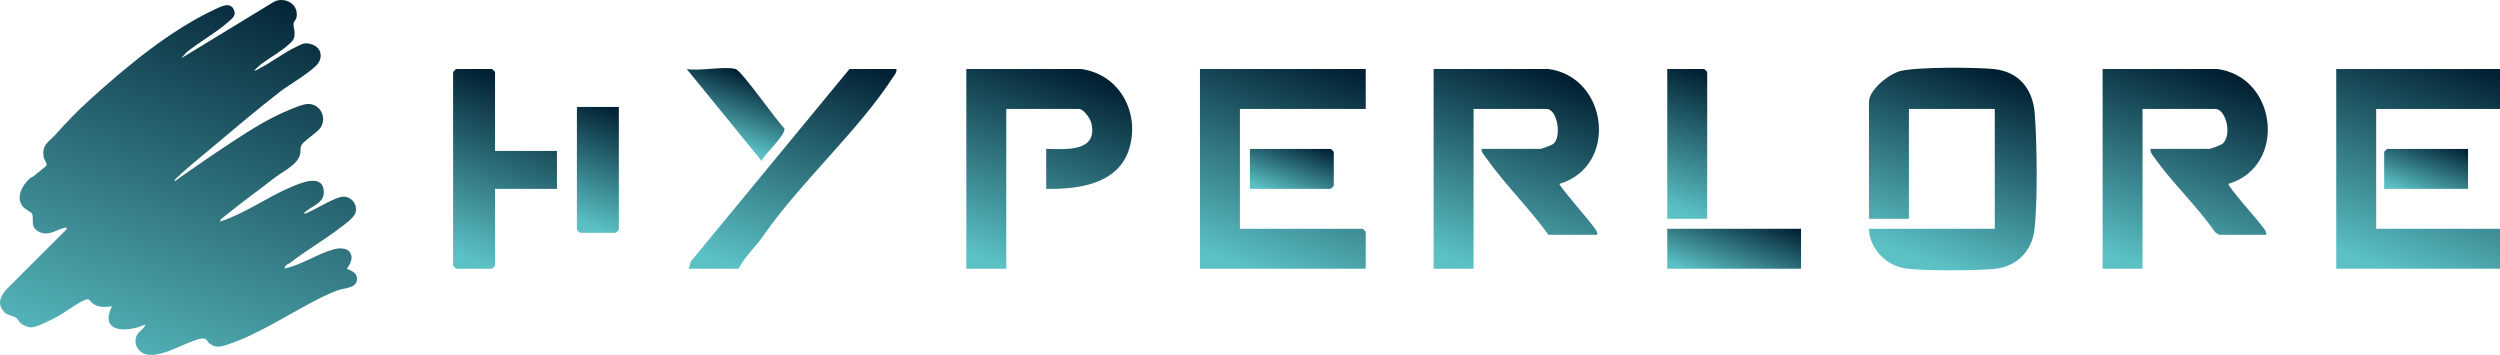
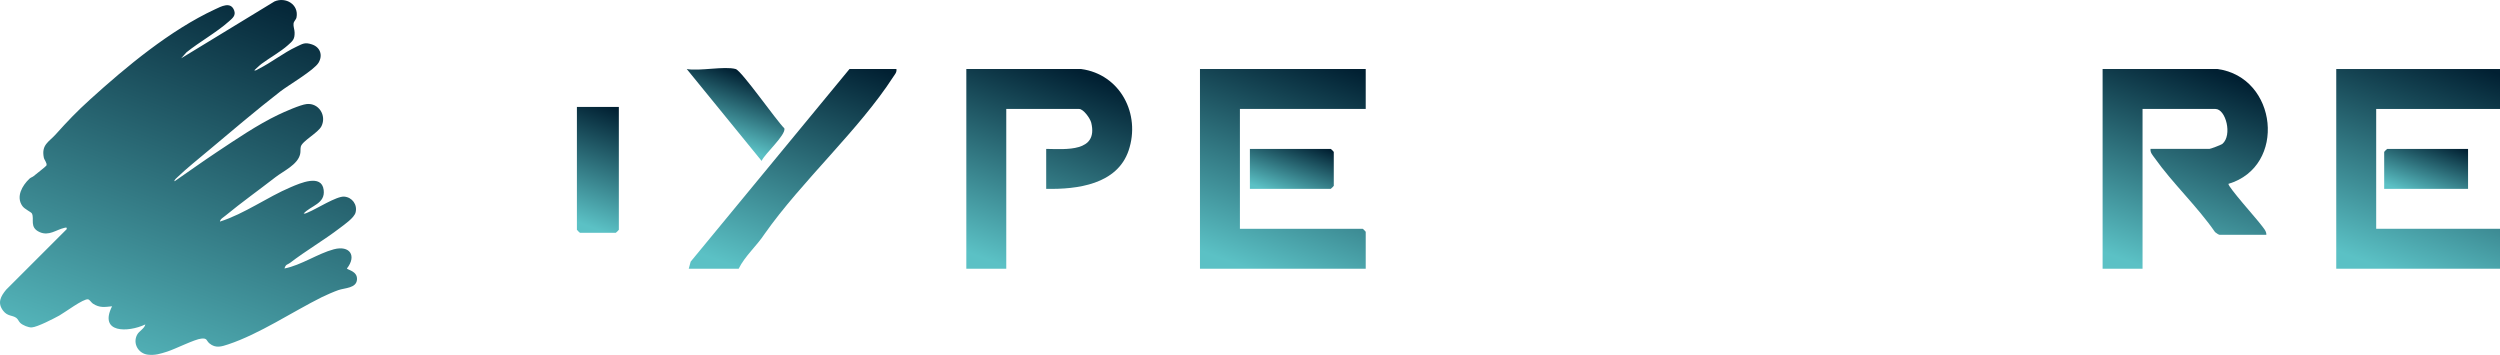
<svg xmlns="http://www.w3.org/2000/svg" xmlns:xlink="http://www.w3.org/1999/xlink" id="All" version="1.1" viewBox="0 0 3174.8 450.67">
  <defs>
    <style>
      .st0 {
        fill: url(#linear-gradient2);
      }

      .st1 {
        fill: url(#linear-gradient10);
      }

      .st2 {
        fill: url(#linear-gradient1);
      }

      .st3 {
        fill: url(#linear-gradient9);
      }

      .st4 {
        fill: url(#linear-gradient8);
      }

      .st5 {
        fill: url(#linear-gradient11);
      }

      .st6 {
        fill: url(#linear-gradient12);
      }

      .st7 {
        fill: url(#linear-gradient7);
      }

      .st8 {
        fill: url(#linear-gradient4);
      }

      .st9 {
        fill: url(#linear-gradient14);
      }

      .st10 {
        fill: url(#linear-gradient5);
      }

      .st11 {
        fill: url(#linear-gradient3);
      }

      .st12 {
        display: none;
      }

      .st13 {
        fill: url(#linear-gradient6);
      }

      .st14 {
        fill: url(#linear-gradient13);
      }

      .st15 {
        fill: url(#linear-gradient);
      }
    </style>
    <linearGradient id="linear-gradient" x1="2430.1" y1="345.76" x2="2524.93" y2="82.95" gradientUnits="userSpaceOnUse">
      <stop offset=".07" stop-color="#5bc1c5" />
      <stop offset=".98" stop-color="#012032" />
    </linearGradient>
    <linearGradient id="linear-gradient1" x1="1865.21" y1="357.36" x2="1963.56" y2="84.79" xlink:href="#linear-gradient" />
    <linearGradient id="linear-gradient2" x1="2714.77" y1="357.36" x2="2813.13" y2="84.79" xlink:href="#linear-gradient" />
    <linearGradient id="linear-gradient3" x1="1576.5" y1="360.25" x2="1681.72" y2="68.66" xlink:href="#linear-gradient" />
    <linearGradient id="linear-gradient4" x1="3018.36" y1="359.84" x2="3123.29" y2="69.06" xlink:href="#linear-gradient" />
    <linearGradient id="linear-gradient5" x1="1253.89" y1="350.9" x2="1352.26" y2="78.32" xlink:href="#linear-gradient" />
    <linearGradient id="linear-gradient6" x1="578.1" y1="340.86" x2="664.33" y2="101.9" xlink:href="#linear-gradient" />
    <linearGradient id="linear-gradient7" x1="950.96" y1="368.79" x2="1062.32" y2="60.2" xlink:href="#linear-gradient" />
    <linearGradient id="linear-gradient8" x1="2109.37" y1="274.99" x2="2175.5" y2="91.72" xlink:href="#linear-gradient" />
    <linearGradient id="linear-gradient9" x1="2184.36" y1="365.46" x2="2220.13" y2="266.33" xlink:href="#linear-gradient" />
    <linearGradient id="linear-gradient10" x1="730.52" y1="293.47" x2="787.23" y2="136.32" xlink:href="#linear-gradient" />
    <linearGradient id="linear-gradient11" x1="913.1" y1="184.81" x2="946.56" y2="92.09" xlink:href="#linear-gradient" />
    <linearGradient id="linear-gradient12" x1="3067.35" y1="254.11" x2="3095.81" y2="175.23" xlink:href="#linear-gradient" />
    <linearGradient id="linear-gradient13" x1="1625.68" y1="253.68" x2="1653.71" y2="176.01" xlink:href="#linear-gradient" />
    <linearGradient id="linear-gradient14" x1="148.56" y1="552.66" x2="360.1" y2="-33.56" xlink:href="#linear-gradient" />
  </defs>
  <rect id="Box" class="st12" x="452.79" y="2084.02" width="2267.72" height="283.46" />
  <g id="Text">
-     <path class="st15" d="M2531.9,87.68c-23.35-2.34-98.43-2.85-119.01,2.65-14.51,3.88-39.45,23.77-39.45,39.16v148.36h50.72v-139.48h109.05v152.16h-159.77c.23,24.24,21.55,46.4,44.99,50.11,22.45,3.55,92.76,3.26,116.05.62,27.13-3.08,46.08-23.04,49.17-49.73,4.16-35.98,3.14-109.92.38-146.93-2.32-31.22-19.86-53.69-52.13-56.92Z" />
-     <path class="st2" d="M1966.4,87.65h-145.82v253.6h50.72v-202.88h92.56c14.03,0,19.61,35.26,8.82,44.32-1.63,1.37-15.07,6.4-16.43,6.4h-74.81c-.26,4.82,3.93,8.67,6.59,12.43,23.35,32.97,54.56,63.57,78.36,96.62h62.13c.26-4.83-3.93-8.67-6.59-12.43-5.39-7.61-41.58-48.88-41.62-52.22,75.17-22.2,62.28-135.61-13.92-145.85Z" />
-     <path class="st0" d="M2815.96,87.65h-145.82v253.6h50.72v-202.88h92.56c13.19,0,21.76,33.37,8.84,44.34-1.57,1.33-15.14,6.38-16.45,6.38h-74.81c-.58,4.73,2.67,7.92,5.11,11.38,22.57,31.98,54.32,61.69,76.84,94.29,1.19,1.01,4.59,3.38,5.54,3.38h59.6c.22-4.71-3.89-8.8-6.58-12.44-5.7-7.72-41.61-47.7-41.63-52.2,74.54-22.1,62.51-135.58-13.92-145.85Z" />
+     <path class="st0" d="M2815.96,87.65h-145.82v253.6h50.72v-202.88h92.56c13.19,0,21.76,33.37,8.84,44.34-1.57,1.33-15.14,6.38-16.45,6.38h-74.81c-.58,4.73,2.67,7.92,5.11,11.38,22.57,31.98,54.32,61.69,76.84,94.29,1.19,1.01,4.59,3.38,5.54,3.38h59.6c.22-4.71-3.89-8.8-6.58-12.44-5.7-7.72-41.61-47.7-41.63-52.2,74.54-22.1,62.51-135.58-13.92-145.85" />
    <path class="st11" d="M1523.87,341.25h210.49v-46.92c0-.27-3.54-3.81-3.81-3.81h-155.96v-152.16h159.77v-50.72h-210.49v253.6Z" />
    <polygon class="st8" points="3174.8 87.65 2966.85 87.65 2966.85 341.25 3174.8 341.25 3174.8 290.53 3017.57 290.53 3017.57 138.37 3174.8 138.37 3174.8 87.65" />
    <path class="st10" d="M1372.97,87.65h-145.82v253.6h50.72v-202.88h92.56c5.36,0,14.02,11.87,15.38,17.57,8.97,37.48-32.07,33.5-57.23,33.15v50.72c39.38.83,90.12-5.57,104.69-48.74,15.57-46.12-10.6-96.72-60.31-103.43Z" />
-     <path class="st13" d="M628.66,91.46c0-.27-3.53-3.81-3.8-3.81h-45.65c-.27,0-3.81,3.54-3.81,3.81v245.99c0,.27,3.53,3.8,3.81,3.8h45.65c.27,0,3.8-3.53,3.8-3.8v-97.64h78.62v-48.18h-78.62v-100.17Z" />
    <path class="st7" d="M877.09,332.28l-2.44,8.97h63.4c8.02-16.24,22.99-28.97,33.03-44.32,46.81-66.6,120.02-132.23,163.29-199.35,2.02-3.13,4.73-5.74,4.02-9.93h-59.59l-201.71,244.63Z" />
-     <path class="st4" d="M2168.01,91.46c0-.27-3.54-3.81-3.81-3.81h-46.92v190.2h50.72V91.46Z" />
-     <rect class="st3" x="2117.29" y="290.53" width="169.91" height="50.72" />
    <path class="st1" d="M732.63,291.8c0,.27,3.53,3.8,3.8,3.8h45.65c.27,0,3.81-3.54,3.81-3.8v-155.96h-53.26v155.96Z" />
    <path class="st5" d="M996.09,163.01c-9.99-9.59-54.3-73.23-61.85-75.35-14.09-3.96-45.87,2.94-62.13,0l95.07,116.67c3.97-9.02,31.09-32.96,28.91-41.32Z" />
    <path class="st6" d="M3027.72,192.9v46.92h106.51v-50.72h-102.71c-.27,0-3.8,3.53-3.8,3.8Z" />
    <path class="st14" d="M1587.27,189.09v50.72h102.71c.27,0,3.81-3.54,3.81-3.8v-43.11c0-.27-3.53-3.8-3.81-3.8h-102.71Z" />
  </g>
  <path id="Logo" class="st9" d="M263.95,191.81c29.53-24.78,61.27-51.77,91.86-75.54,10.56-8.2,43.09-27.1,48.76-36.67,5.63-9.5,2.1-19.7-8.42-23.19-9.15-3.03-11.59-.86-19.58,2.87-16.88,7.9-31.84,20.14-48.45,28.36-1.74.86-2.92,2.33-5.29,1.74,2.8-2.5,6.6-6.32,9.47-8.44,10.24-7.55,24.07-15.27,33.38-23.59,5.98-5.35,8.63-7.37,8.45-16-.08-3.92-1.81-7.83-1.36-11.38.41-3.27,3.21-4.93,3.77-7.84,3.21-16.59-13.91-26.43-27.97-20.3l-118.53,72.22,6.77-7.62c16.51-13.25,38.32-25.36,53.88-39.26,4.42-3.95,9.13-7.4,6.65-13.98-4.41-11.73-16.48-5.01-24.48-1.29-56.76,26.4-112.54,72.78-158.7,114.61-16.67,15.1-28.45,27.44-43.49,44.2-8.57,9.55-18.19,12.93-15.1,29.12.69,3.62,4.48,7.12,3.42,10.32-.34,1.02-14.05,11.54-16.52,13.66-1.19,1.02-3.41,1.53-5.14,3.17-9.13,8.65-17.3,22.82-8.95,34.6,2.96,4.18,11.21,7.59,12.18,9.59,3.38,6.98-3.55,17.6,9.73,23.55,11.97,5.37,20.86-2.98,31.49-5.37,1.92-.43,3.42-1.06,2.93,1.65L7.89,367.8c-7.03,8.49-11.62,16.84-3.8,26.91,5.58,7.19,11.45,5.31,16.62,8.98,2.13,1.51,3.07,4.62,5.07,6.45,3.15,2.88,10.34,5.96,14.64,5.65,7.22-.52,27.74-11.14,34.93-15.1,6.62-3.64,31.16-22.02,36.62-20.52,2.06.56,4.02,4.13,6.13,5.5,8.49,5.49,14.75,4.27,24.23,3.29-17.24,34.33,20.24,33.46,42.24,23.04-1.22,5.56-7.84,8.12-10.49,13.18-5.78,11.06,1.63,23.82,13.69,25.22,9.12,1.06,15.94-1.15,24.34-3.82,10.61-3.36,34.97-15.76,43.65-16.6,7.83-.75,6.01,2.64,10.28,6.15,7.89,6.49,15.32,3.99,23.84,1.16,39.41-13.1,81.47-41.29,118.72-59.87,5.15-2.57,15.48-7.05,21.07-9.01,8.25-2.89,22.95-2.26,23.69-13.47.72-10.81-12.32-12.16-12.76-14.03,12.7-16.2,3.56-29.68-16.67-24.33-20.16,5.33-41.43,20.22-62.67,24.37,1.67-5.7,4-4.78,6.96-7.05,20.35-15.63,42.9-28.71,63.31-44.29,5.76-4.4,18.19-12.93,20-19.69,2.65-9.9-4.22-19.49-14.5-20.25-9.56-.71-35.35,15.78-45.88,20.05-1.86.75-3.41,1.86-5.59,1.44,9.4-10.26,27.7-12.33,25.49-29.95-2.62-20.84-30.34-8.36-41.72-3.55-30.18,12.77-58.52,33.68-90.02,43.74.24-3.21,4.7-5.65,7.09-7.62,20.35-16.76,42.56-32.56,63.31-48.7,10.36-8.05,28.26-15.83,31.44-29.36.77-3.26.15-6.47.83-9.41,1.7-7.28,22.16-17.61,26.32-26.17,6.61-13.6-3.55-29.68-18.93-28-7.96.87-28.32,9.93-36.28,13.75-26.15,12.51-53.41,31.11-77.63,47.18-18.16,12.05-35.81,24.77-53.75,37.12-1.17-1.23,3.17-4.77,3.99-5.55,11.29-10.77,26.18-22.73,38.25-32.86Z" />
</svg>